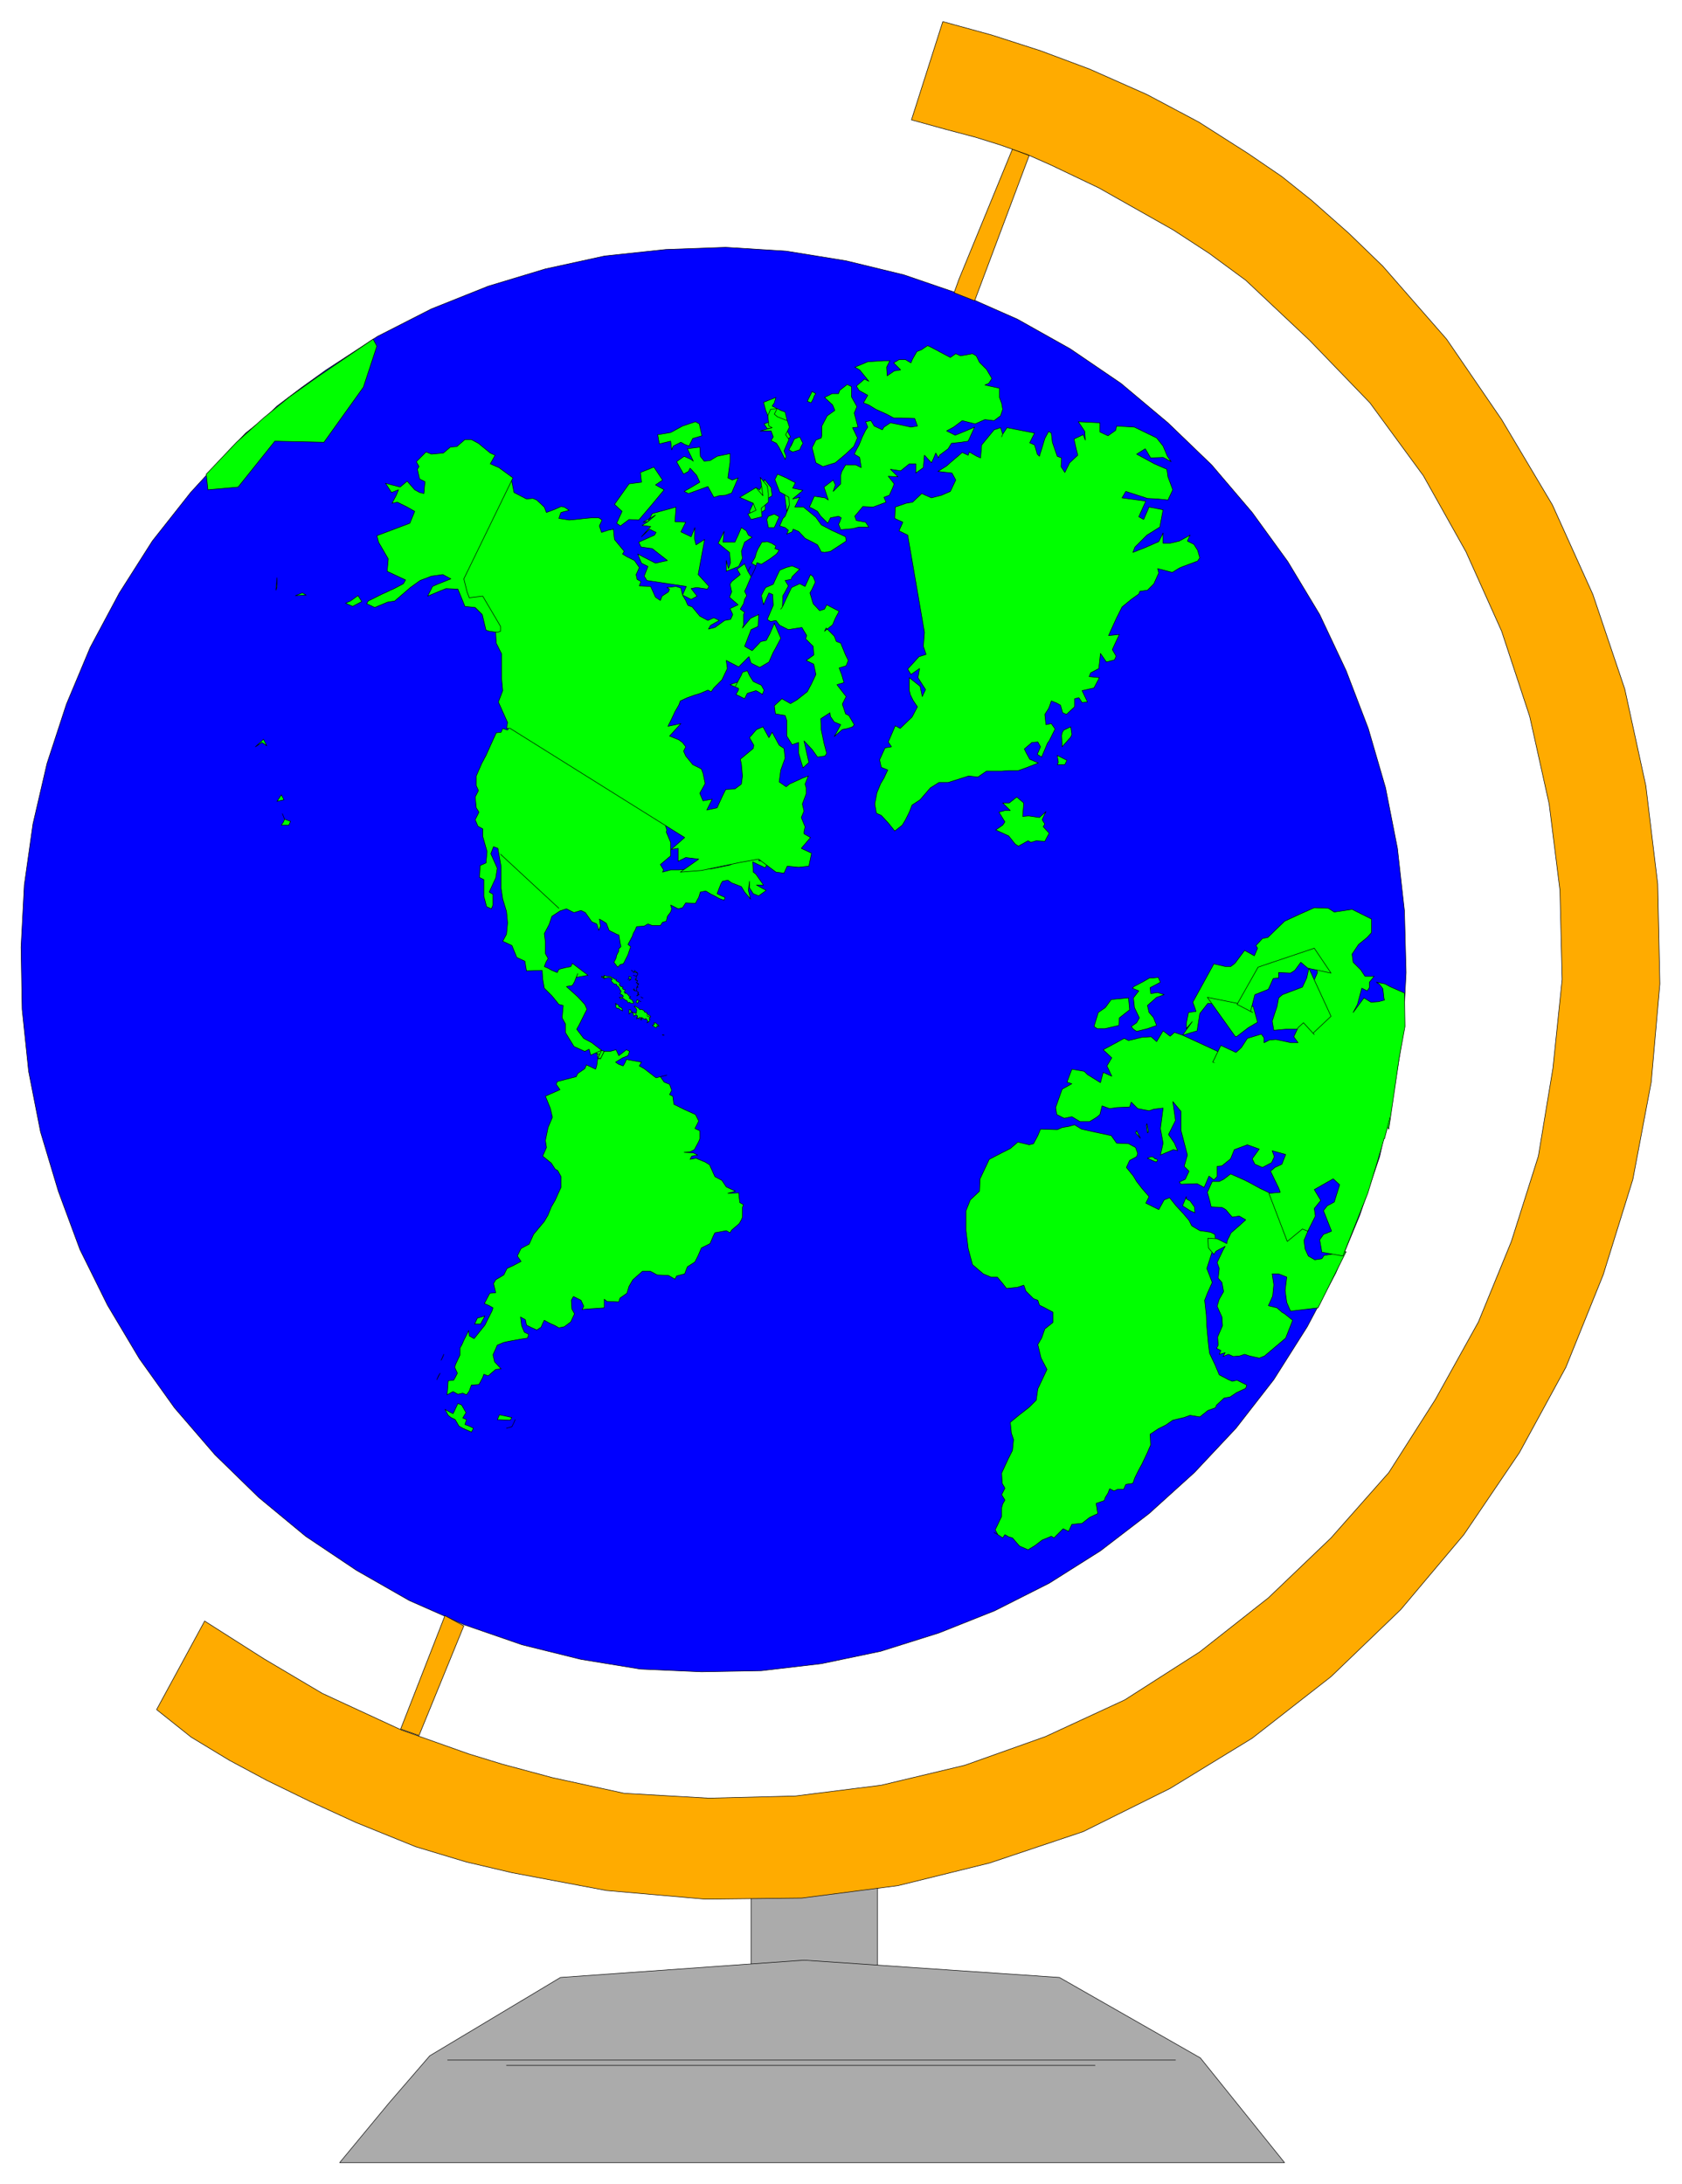
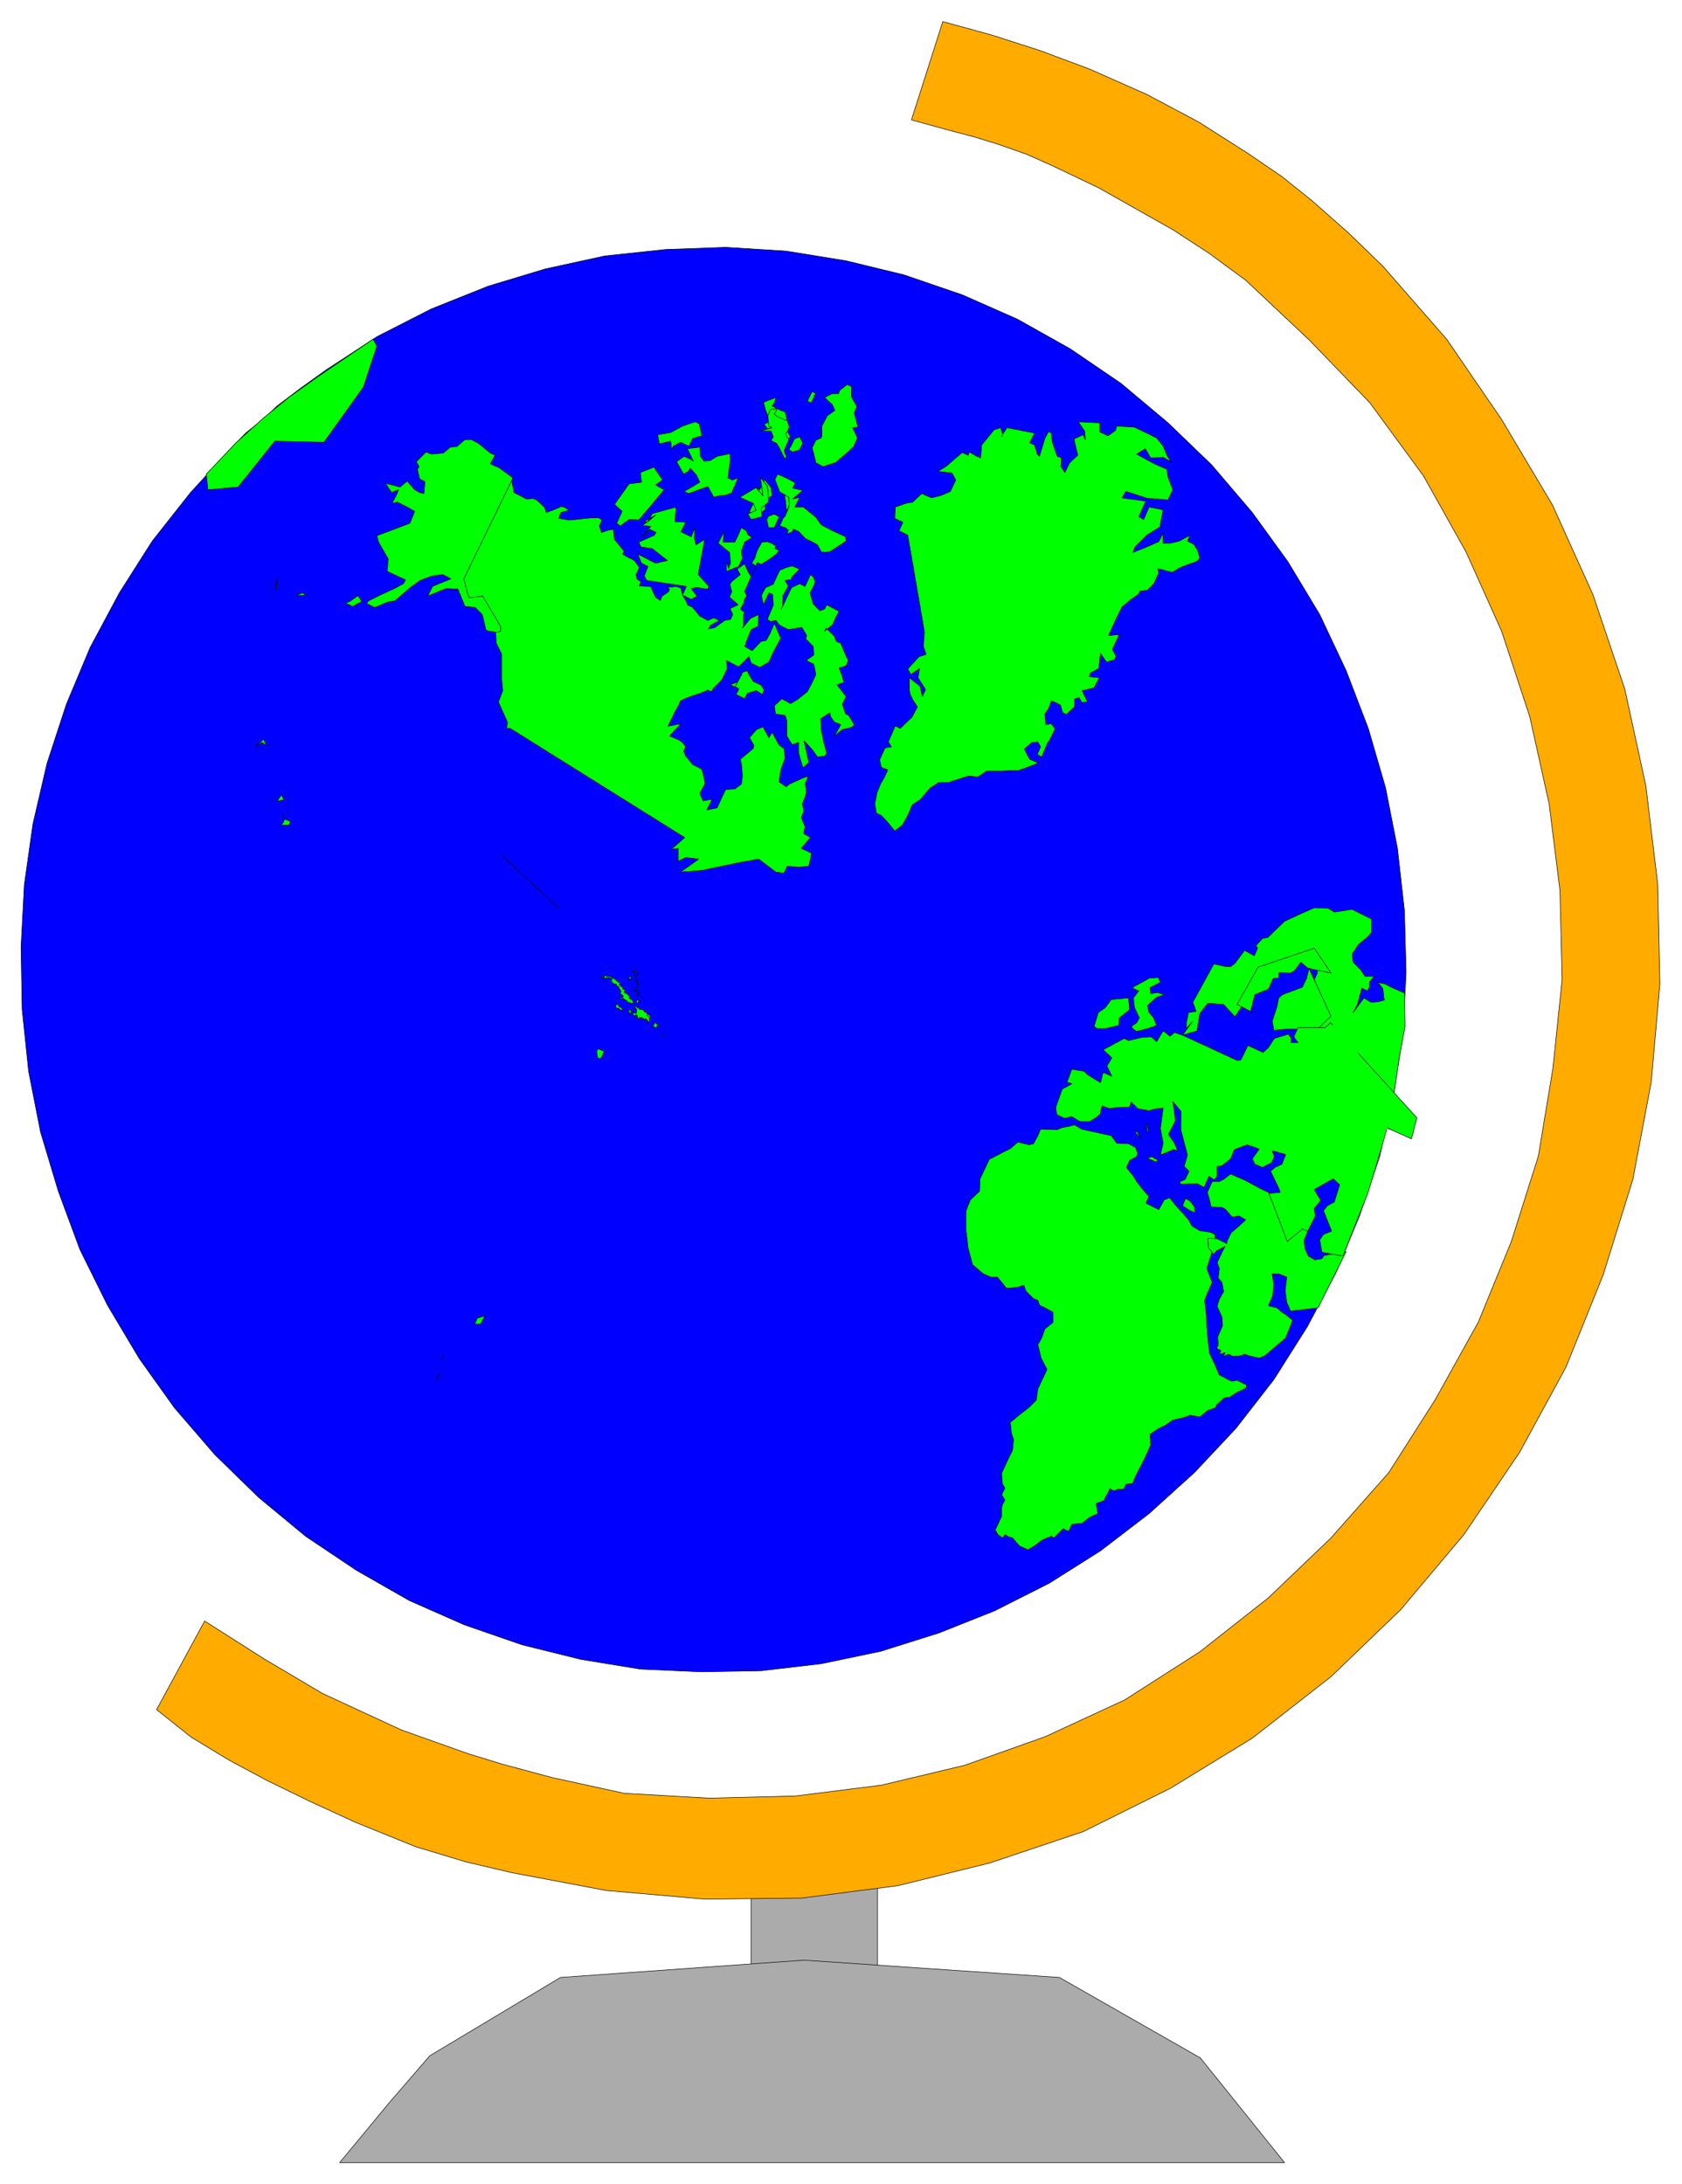
<svg xmlns="http://www.w3.org/2000/svg" width="493.465" height="640.792" fill-rule="evenodd" stroke-linecap="round" preserveAspectRatio="none" viewBox="0 0 3115 4045">
  <style>.pen0{stroke:#000;stroke-width:1;stroke-linejoin:round}.brush1{fill:#ababab}.brush3{fill:#ffab00}.brush4{fill:#0f0}</style>
  <path d="M1391 3441h234v279h-234v-279z" class="pen0 brush1" />
  <path d="m720 3895 76-88 242-145 451-32 473 32 261 149 156 194H629l91-110z" class="pen0 brush1" />
-   <path fill="none" d="M829 3815h1348m-1239 10h1090" class="pen0" />
  <path d="m2474 2357 44-106 37-109 25-112 18-113 6-116-3-114-13-116-22-112-32-110-41-107-49-104-59-98-66-91-75-88-81-78-87-73-94-64-98-55-102-45-108-37-107-26-111-18-112-7-111 4-113 12-110 24-106 32-105 42-100 51-95 62-46 33-45 34-37 36 3-5-24 19-25 26-77 84-71 90-61 96-54 101-44 105-36 110-26 112-16 113-6 115 2 115 12 115 22 112 33 110 40 108 51 103 59 99 65 91 75 87 81 79 87 72 94 63 98 56 102 45 107 37 109 27 110 18 113 5 111-2 111-13 110-23 108-34 103-41 101-51 95-60 90-69 84-76 77-82 70-90 62-98 53-100z" class="pen0" style="fill:#00f" />
-   <path d="m1805 557 101-269-31-12-99 241-9 25 15 6 23 9zM859 3011l-83 203-34-12 82-210 35 19z" class="pen0 brush3" />
  <path d="m770 3420 93 28 85 20 175 33 183 16 179-2 178-23 170-42 173-58 161-80 152-93 146-114 129-124 117-139 103-152 86-158 69-171 55-177 34-180 16-182-4-185-22-182-39-179-59-175-75-166-94-158-102-149-118-135-63-61-69-61-55-44-63-43-91-58-96-51-106-47-91-34-90-29-91-25-58 182 65 18 53 14 45 14 51 18 45 20 88 42 138 78 66 43 68 50 118 111 112 116 99 135 79 141 66 147 52 158 36 162 20 160 4 165-17 164-27 163-50 158-61 149-80 144-86 135-107 121-116 111-127 100-139 89-147 68-149 53-155 37-159 20-160 4-157-9-133-29-93-25-62-19-124-44-147-68-108-64-110-70-89 164 64 51 71 43 69 37 80 39 85 39 111 45z" class="pen0 brush3" />
  <path d="m1681 991-16-8 7-16-9-4-6-3 1-21 20-7 12-2 17-16 18 8 19-5 16-7 10-21-7-13-26-3 16-10 9-8 20-17 11 5 2-6 14 8 7 3 2-24 23-28 12-4 4 12-2 5 2-5 8-12 51 10-9 18 9 4 5 17 4 4 10-33 7-13 5 3 2 17 9 26 8 3-1 16 7 11 9-18 15-14-3-12-4-18 17-8 4 10-1-16-12-18 40 2v17l15 7 14-10 2-8 33 2 41 20 12 15 8 19 7 10-15-8-23 1-10-17-16 10 33 18 23 10 2 14 9 24-9 19-19-2-19-1-40-13-7 12 44 6-13 29 9 5 10-23 26 5-6 32-24 15-22 22-4 10 23-9 25-11 8-16v19h13l17-4 20-11-5 11 12 6 7 11 4 14-4 6-27 10-7 3-13 8-27-7 2 8-9 20-12 12-14 2-2 5-14 10-17 14-10 20-6 13-9 20 20-2-8 17-5 11 7 12-3 7-15 4-11-16-3 28-15 8-3 7 19 2-10 19-9 2-13 3 10 21-10 1-6-9-8 2v15l-15 14-7-3-4-14-7-4-10-4-3 9-2 5-7 11 2 19 10-2 7 10-11 22-3 4-5 12-6 14-8-5 6-14-5-9-11 1-14 12 4 8 6 11 16 7-23 9-14 5h-18l-13 1h-28l-16 11-17-2-22 7-16 5h-17l-16 10-19 22-15 10-5 13-7 14-6 10-14 11-12-15-13-14-9-4-3-17 4-21 7-17 6-10 7-15-12-5-3-14 10-22 12-2-6-9 13-30 9 5 22-21 10-19-8-12-5-10-2-8v-24l20 16 4 19 6-13-14-22 3-17-16 11-6-10 21-23 13-4-5-15 2-26-31-180zm-574 951 12 5-6 13h-6l-2-12 2-6z" class="pen0 brush4" />
-   <path d="m1114 1945-17 2 13 6-3 7 5 1 3-6 4-8h11l11-3 5 11 14-11 6 3-3 8-10 4-13 8 6 4 8 3 4-7 2-5 28 5-4 7 9 5 22 17 20-5-12 3 7 10 10 4 4 11-4 8 6 3 2 15 18 9 22 10 6 12-7 14 9 4v15l-2 5-8 15-8 4-11 1 17 1 8 4-11 2-3 6 11-2 17 7 8 5 5 11 5 11 13 7 8 12 17 8-14 4 20-1 2 18 7 4-2 5v18l-2 5-4 7-14 12-3 5-7-4-21 4-3 6-6 14-16 8-6 14-6 12-14 9-5 13-15 4-3 6-12-7-21-1-13-7h-14l-18 16-7 12-4 13-13 9-2 7-22-1-5-4v16l-29 2-12 1 3-6-5-11-14-7-4 7 1 16 5 9-7 15-12 9-10 2-7-4-11-5-9-5-3 6-3 7-8 5-9-4-10-5-2-10-9-5 2 16 5 12 8 4-2 7-13 2-11 2-11 2-9 2-12 5-8 18 3 13 12 13-10 1-14 12-8-3-2 6-7 13-14 1-4 11-5 7-7-3-9 2-9-5-11 6 2-26 10-1 3-5 4-8-5-11 2-6 8-17v-13l3-5 4-9 9-18 1 10 9 5 20-25 7-14 6-12 2-6-7-4-9-4 10-19 11-1-4-17 4-7 15-9 6-12 11-5 15-8-7-10 7-14 15-8 8-18 20-24 7-12 6-15 7-12 9-20 2-4v-20l-6-11-5-3-7-11-16-13 7-16-2-13 5-24 8-19-4-17-9-22 27-12-7-10 2-5 27-7 8-2 3-6 13-9 3-7 17 8 2-6 2-14 7-15zm-272 667 6-13 7 3 8 14-6 10 7 3-3 9 8 3 8 4-4 7-9-4-7-3-7-4-7-12-8-4-5-4-6-11 9 5 6 3 3-6zm83 8 23 5-3 5-24-1 4-9zm13 25 10-3 4-8 2-5-2 5-4 8-10 3z" class="pen0 brush4" />
  <path d="m879 2452 5-11 14-4-8 15h-11zm-70 103 3-7 3-5-6 12zm8-36 3-6 2-5-5 11zm1031 323-5-9 4-8 8-17v-16l2-7 4-7-6-10 6-12-5-9-1-19 12-26 8-16 2-20-4-12-2-20 17-14 18-14 13-13 3-21 8-17 9-19-11-21-6-25 7-12 6-17 15-12v-19l-15-8-10-5-3-9-8-3-14-14-4-11-12 4-20 2-7-9-10-12h-12l-14-6-20-17-8-30-4-33v-37l8-20 17-16 1-23 9-19 8-17 25-13 14-7 14-12 21 5 8-2 8-15 5-12 31 1 9-4 12-2 11-3 13 8 27 6 28 6 10 14 22 1 13 7 4 11-2 6-13 7-6 13 13 16 6 10 10 13 13 15-6 12 14 7 10 5 10-18 10-4 12 15 13 14 11 13 5 10 15 9 20 3 8 4 1 13-16 50 10 26-9 20-5 13 3 27 1 22 3 33 2 16 10 21 8 19 17 9 7 3 9-2 18 9-2 6-17 8-12 8-11 2-14 13-2 5-14 5-15 12-18-3-11 4-21 5-13 9-14 7-15 10 1 20-7 16-9 19-6 11-7 14-4 11-13 2-4 9h-11l-7 3-8-4-3 8-5 8-2 6-15 5 3 19-15 7-14 11-10 1-9 1-6 13-10-5-17 17-5-3-17 7-13 10-13 8-7-3-9-4-13-15-7-2-7-4-4 6-9-6-7-4 7 4z" class="pen0 brush4" />
  <path d="m2254 2294 18 9 1-6 7-14 16-14 11-10-12-7-13 2-12-14-7-4-20-1-2-9-5-18 9-20h13l8-4 13-10 25 11 8 4 22 12 19 9 8 5 7 1 7 6 48 56-8 19 2 16 6 13 12 7 13-2 4-6 41-7-52 104-51 6-7-16-3-22 3-25-15-6h-12l3 20-2 21-8 18 16 4 9 8 5 3 15 12-13 33-39 33-10 4-18-4-9-3-9 3-12 1-9-4-10 4 4-7-11 3 3-7-8-4 3-6-1-15 9-21-1-16-9-20 4-13 8-14-3-17-7-8 2-18-4-11 2-4 10-21 3-5-17 9-4 6-10-12-1-18 17 1z" class="pen0 brush4" />
  <path d="m2448 2319-4-23 7-10 15-6-15-38 7-9 13-7 10-32-12-11-35 20 12 20-12 15 2 14-14 28-10-4-28 23-34-89 21-2-3-8-15-31 8-7 13-6 7-18-25-7 4 11-5 11-17 9-14-6-5-10 13-18-22-8-24 9-7 17-16 13-9 1v19l-6 6-9-7-9 21-13-7-30 1-3-4 11-5 7-15-9-9 6-21-12-46v-35l-15-18 5 35-13 26 11 16 6 14-8-2-24 10 5-22-5-27 5-38-17 2-9 3-21-4-12-12-3 9-23 1-14 2-14-5-4 16-6 5-13 8h-18l-15-9-14 3-14-7-2-13 12-34 18-10-9-3 9-24 23 4 6 6 24 15 5-19 16 7-9-19 9-15-16-15 39-21 8 4 25-6 17-1 10 9 12-20 13 10 8-7 15 5 378 175-17 59-18 59-23 58-23 58-39-7zm-422-418 8-26 13-9 11-15 32-3 2 22-19 15-1 14-26 6h-14l-6-4zm73 5 6 4 20-5 17-6-6-15-8-9-3-13 17-15 14-5-12-4-13 2-1-11 19-10-4-9-9 1h-7l-12 7-17 9-3 3 12 5-10 13 2 18 9 19-5 9-10 7 4 5zm98 310-7 17 14 9 9 4-1-11-8-11-4-2-3-2v-4z" class="pen0 brush4" />
  <path d="m2132 2142-7 3 16 7 3-3-1-2-4-1-3-3-4-1zm-7-44-2-14 1-3 3 15-2 2zm-13 10-9-10 2-4 7 14zm96-216-11 13v-10l4-20 14-2-2-6-4-11 39-71 22 5h9l8-6 18-24 18 10 6-14-3-5 12-13 10-2 31-30 28-13 27-12 26 1 11 7 33-5 36 18v25l-8 9-16 13-12 18 2 15 14 14 8 12h17l-9 11v10l-4 6-10-5-8 30-8 15 20-27 13 8 14-1 11-3-1-3-2-18-6-8-6-4 16 3 9 5 27 12 1 62-11 60-9 62-10 68-172-199 40-91-8-28-89 27-56 83-21-23-29-2-15 19-5 32-27 8 18-25z" class="pen0 brush4" />
-   <path d="m2236 1847 85 17 8 29-17 10-21 16-3 1-52-73z" class="pen0 brush4" />
  <path d="m2316 1873 8-31 25-10 9-20 10-1v-10l22 1 8-5 11-15 13 11 43 9-31-46-104 35-39 69 29 15-4-2z" class="pen0 brush4" />
  <path d="m2424 1793-4 18-8 17-37 14-7 6-3 16-9 27 3 17 22-2h23l26 9 35-33-41-89z" class="pen0 brush4" />
-   <path d="m2404 1903-8 17 8 11h-13l-28-6-12 1-10 5v-9l-5-7-26 8-11 17-10 9-28-13-15 31 318 142 10-39-160-176-10 9zM698 641l-25 76-73 102-91-2-68 85-56 5-3-29 56-59 50-45 48-39 52-37 103-70 7 13z" class="pen0 brush4" />
+   <path d="m2404 1903-8 17 8 11h-13v-9l-5-7-26 8-11 17-10 9-28-13-15 31 318 142 10-39-160-176-10 9zM698 641l-25 76-73 102-91-2-68 85-56 5-3-29 56-59 50-45 48-39 52-37 103-70 7 13z" class="pen0 brush4" />
  <path d="m2181 1974 172-15 132-70 89 179-19 67-323-94-51-67z" class="brush4" style="stroke:none" />
-   <path d="m1894 1512 11-1 20 3 12-11-7 15 5 8-3 5 11 12-8 15-16-1-10 3-5-3-18 10-6-4-12-15-24-11 13-9 4-6-11-18 11-3h10l-14-14h12l14-11 13 11-2 25zm73-155-1 5 1 21 16-18 2-5-2-14-13 6-3 5zm-7 55-2 4h14l4-8-18-9 2 13zm-317-716 13-9 12-2-13-13 10-6h12l10 6 3-7 8-14 8-3 12-8 12 6 13 7 17 9 10-7 9 4 22-4 7 4 6 12 13 13 10 17-6 9-7 3 27 6v17l4 11 2 11-4 12-12 9-17-2-18 8-24-6-16 12-13 7 16 8 22-9 14-6-12 26-13 2-18 2-6 10-16 12-2 5-5-9-5 12-3 6-13-14-2 23-14 10v-17h-12l-16 13-19-3 14 14-18-1 11 14-3 8-6 13-10 4 4 9-24 9-19-1-15 18 3 8 17 3 6 9h-18l-12 3-22 2-4-10 2-4 3-8-5-3-15 3-5 10-13-13-6-9-7-4-8-4 9-20 20 3 6 4-8-24 17-13 4 9-4 12 14-14v-16l2-7 7-12h19l10 5-3-19-10-6 5-10 4-7 6-15 6-12 4-6-4-10 10-2 6 10 15 7 3-5 12-8 20 4 18 4 12-2-5-14-25-1h-14l-13-7-20-9-13-8-10-4 8-14-16-9-5-8 15-13 8 4-17-21-9-5 24-10 30-2h11l-6 12 1 16zm-698 646 216 121 5-10 8 4 13 19 12 15 22 10 6 11 8 25-1 4 8 19v25l-19 16 6 10-2 4 15-4h15l33-3 27 1 25-5 10-2 14-9 20-2h11l11-3-3 6h18l-3 8-3 5-15-7-8-4 1 19 5 4 7 10 7 10h-13l18 10-14 10-10-4-7-11v-12l-2 17 4 16-11-13-6-10-10-4-8-3-7-5-10 2-3 5-7 18 6 3 9 4-2 5-9-3-7-4-8-4-10-6-10 2-3 10-3 5-3 6-18-1-6 9-8 2-14-7 2 7-2 6-6 8-2 9-7 2-4 6h-15l-8-3-7 4-14 1-3 7-3 5-2 6-8 15 5 4-5 15-4 8-3 6-2 3-5 1-5 5-4-5-3-4 4-8 1-5 4-8v-4l4-4-1-4-3-18h-2l-16-8-5-13-6-4-7-4 2 13-3 8-4-12-9-4-12-17-8-4-13 4-14-7-12 4-15 10-5 15-9 17 2 15v22l5 9-4 7-3 8 7 3 7 4 10 4 3-6 12-3 10-2 3-6 29 22-22 4 3-7-6 15-4 7-11 2 21 19 13 14 4 9-10 20-5 10-4 7 13 17 15 8 18 14-20 9-3-11-8 4-20-9-16-26v-16l-6-11 2-23-8-2-13-16-14-14-3-17-1-16-29 1-3-18-15-7-9-22-17-8 7-13 2-21-2-21-7-23-3-20v-40l-6-34-8-3-5 13 12 27-3 18-12 26 7 4v20l-3 7-9-4-3-12-2-7v-31l-8-4 1-22 11-5 2-21-8-28v-14l-9-5-5-12 7-14-5-8-2-20 6-12-4-9v-18l10-23 8-15 9-20 10-22 9-1 3-7 9 3 5-10z" class="pen0 brush4" />
  <path d="m1117 1811 2-1v-4l4 2h6l4 2 1 1h2l2 2 2 1h2l-1 2 3 2 2 1 1 1 1 1-1 3 1 1 2 2 4 1-1 2 1 2 4 1-2 4 2 3v-2l5 4 2 3 3 1-3 2 4 3 2 1 1 3 2 1-1 2h-5l-2-2-3 1-2-4-3-1-5-4-3 2-3-3h5l2-1v-2l-4-3-2-1 2-3v-2l-2-2-2-5-4-3v-2l-5-1-4-4-1-2 1-3 2 1-2-1-2-2h-1l-2-1-6 1h-2v2l-3-2-2-1h-1v-2h1l4 2v-4l-2 5zm28 56 4 3 4 2-1-5-6-3v-3l-4-1-2-2v2l1 1-1 3 2 3h3zm20 6v-3h3v2l1 1 3 2 4 1 2 1 1-2h-1l1-3v-3l-4-5h-1l2-1 5 3 2 1 1 2 2 1 1-1 3 1 3 2v1l2 2h3v3h1l6 4-1 2-6-3 6 3-2 3 2 1-1 1-1 3-4 2 2-3-4-5-1 2-2-1-4-2-1 4-2-1 2-3 1-1-1 1h-1l-3-1-1 3-2-2-2 2 2-2h-2l2-3-2-2-1-1-4 3-2-6-1-1h-3l-3 3v-5zm46 28 3 2h2l1-4 3 2v-2l-2-2h-1l-3-3h-3l1 3-4 2 3 2zm-33-45 3 2 2-5 4 2-4-2-2-1-1-1-2 5zm-13-44v-4l4 2-1 3v1l-3 2 3-2-3-2-2 2 2-2zm6-14 3 2-1 1 2-1h-1l-3-2-2-1 2 1zm8 10v-1 1l-1 4 1-4-6-2 6 2zm0-1 2-2v-3l-6-2 1-2-1-1 1 1 5 4v3l-2 2zm10 41h2-2l-2-2 2 2zm-10-4h2l1-2h2-2 2-2l-3 2zm3-2v-5l-1 4 1 1zm-1-5-2-2v-6 6h-3 3l2 2zm-5-2-3-2 1-2 2 4zm3-6 3-1-2-1 2-4 1-1-4-2 3 3-2 4-1 2zm0-9 1-2 1-2h-2l-1-4-2 2 3 2h2l-1 2-1 2h-1 1zm48 96 3 1h-3v-1zm-700-399 11 4-3 7h-14l4-6 2-5-4-10 4 10zm-1-36-13 3 8-12 5 9zm-32-100-6-12-15 14 12-8 9 6zm53-278 20-1-7-4-13 5zm-36-10 2-6v-17l-2 23zm1010-282 1-5v-17l10-19 14-10-4-10-15-14 14-7h12l2-6 14-11 8 4v19l10 18-5 12 7 26-10 1 9 19-7 16-15 14-19 16-23 7-13-7-7-28 7-14 10-4zm-56 15 6-13 10-4 6 12-3 5-3 7-13 4-7-4 7-14-3 7zm30-83 9-18 7 4-3 4-2 6-4 7-7-3zm-74 51-6-9 11-4-4-11-4-10-4-15 23-9-3 10-4 6 16 8 8 3 4 16-3 8 3 11 6 11-18 16-3-12-8-12-7-3 2-6-9 2zm36 153 5-12-1-14-8-5-9-5-9-23 5-10 16 7 17 9-5 10 19 4-19 16 13-3-9 18h16l23 19 10 14 19 10 26 12 1 8-9 6-20 13-11 2-6-1-7-13-9-5-14-7-12-13-10-4-2 5-10 4 3-7-6-5-10-3 6-14 4-4 6-15 2-6-1-14-8-5 4 31z" class="pen0 brush4" />
  <path d="m1423 977-3-15 3-6 11-4 9 5-9 20h-11zm-44-58 21-16 7 4 9-19 12 15 2 15-13 8v18l-13 9-10 4-6-10 7-15 2-4-18-9zm29-121 22-6-6-3-2-19 5-12 12-1-5 10 6 5 18 7 4 12-7 14 6 9-9 21 4 10-2 6-11-22-5-8-10-5 4-7-4-11h-20z" class="pen0 brush4" />
  <path d="m1370 921 30-18 13 15-5-34 13 16 2 14v16l-13 11 1 16-20 5-6-10 15-7-5-13-25-11zm-95-7-8-4 14-8 15-9-6-13-12-13-3 6-9 5-8-14-5-9 14-10 13 6 4 3-11-23 23-3 1 17 7 9 11-1 13-8 24-5v16l-4 29 8 4 11-4-12 28-11 4-12 1-10 3-11-20-36 13zm-69 22-23 27-18-1-16 12-7-5 10-22-14-13 27-38 23-3-2-18 25-10 16 24-13 9 16 9-24 29zm38-103-2-16-21 5-3-17 24-4 22-12 24-8 7 4 5 22-17 5-7 14-8-3-7-4-14 7-3 7zm-53 134 9-1 8-15 44-12-2 27 20 1-9 18 19 9 7-17-1 20 3 12 16-10-12 65 20 22-3 5-20-3-10 2 11 14-11 6-16-8 7-16-73-11-5-8 7-18-12-6-7-17 33 17 22-5-28-22-21-3-4-9 29-13 3-5-12-6-15 14 17-19-16-2 11-7 14-12-23 13zm154 71v20l23-9 7-15-2-13 6-17 14-9-7-4-4-8-9-6-6 14-6 13h-22l2-20-11 22 21 17 2 19-4 11-4-15zm53 16 4-12 8 3 16-10 12-9 5-7-8-3 2-5-8-5-8-3-10 1-4 7-3 5-3 7-3 10-3 5-3 5 8 5-2 6-7 14 7-14zm16 66-4-17 5-10 3-5 14-6 4-9 8-17 12-5 11-3 7 3 7 3-14 14-2 5-11 2 6 10-7 13-3 5-1 21-3 4 3-4 5-11 12-25 15-7 10 5 10-22 5 4 4 10-6 13-4 7 6 20 12 13 9-3 4-8 23 12-7 13-5 12-15 12 3-6 15 15 4 10 8 3 9 22 5 10-4 10-13 4 5 13 4 14-13 4 17 22-7 14 6 18 6 3 10 17-3 4-9 3-10 2-15 13 5-9 7-13-12-5-7-10-1-7-17 11 1 21 5 24 5 19-3 5-14 2-10-14-15-16 9 40-11 10-8-27v-20l-12 4-10-16v-29l-3-9-18-3-2-15 14-13 16 9 12-7 19-15 8-15 8-17-4-19-8-4-6-3 14-10-1-16-14-14 2-6-9-15-25 4-6-3-10-5-7-9-10 2-6-4 11-26-1-20-7-3-10 22zm-52 151 4-8 7-13 2-5 9-3 4 9 7 11 15 7 5 9-3 8-8-5-4-2-16 5-5 10-16-8 4-7 1-4-16-7 14-5-4 8z" class="pen0 brush4" />
  <path d="m975 924 12-1 7 3 14 13 4 10 16-6 11-5 6 1 9 6-15 4-2 5-2 6 19 3 12-1 18-2 11-1h14l6 4-5 11 4 12 12-4 10-2 2 19 18 22-3 5 8 5 14 7 9 13-4 9-2 4 2 9 7 4-3 8 21 1 9 20 9 6 3-8 12-8 2-5-5-3 17-2 9 3 3 13 6 10 4 9 8 3 14 17 15 8 11-5 10 5-16 9-4 7 12-3 18-13 11-2 4-9-5-11 15-7-16-14 4-10-3-14 3-5 16-13-6-10 14-10 6 14 5-9-5 9 6 10-9 21-3 6 4 8-4 7-2 8-6 10 8 6-2 4v20l-2 5 15-18 15-7-1 22-13 6-12 31 14 8 16-17 10-2 7-13 6-14 2-5 12 28-10 19-4 7-8 18-17 10-16-8-4-12-19 19-23-12 2 15-10 21-15 15-5 7-6-3-14 6-10 3-14 5-13 6-3 8-7 12-6 13-7 14 24-5-21 23 17 7 7 5 6 8-4 8 4 9 13 16 16 8 3 8 4 19-10 18 6 14 17-3-10 20 19-4 10-22 6-12 17-1 12-9 2-15-2-22-2-9 24-20 1-6-8-14 13-15 12-5 11 20 6-10 13 24 9 6 2 18-8 22-3 22 13 9 6-5 24-11 11-4-6 15 2 7v11l-7 19 3 13-5 12 7 17-2 9v4l12 7-17 20 19 9-5 24-19 2-21-2-6 13-15-2-32-24-34 6-72 15-39 3 34-24-24-3-14 7v-24l-13 2 25-22-32-20-291-182h-7l2-11-17-38 8-21-2-22v-46l-10-20-2-38-52-39-10-39 92-188 5 25 23 12zm-326 189-9 4 13 6 17-9-7-11-14 10z" class="pen0 brush4" />
  <path fill="none" d="m927 1582 108 100" class="pen0" />
  <path d="M927 1169v-9l-33-56-25 3-4-11-6-24 91-187-26-19-16-7 9-16-9-4-22-18-13-7h-12l-15 13-12 1-13 11-22 2-10-4-18 18 5 9-3 5 4 18 10 5-2 22-8-2-9-5-14-16-13 11-27-7 11 17 13-5-4 10-8 15 10-2 18 9 14 8-9 22-61 23 3 12 18 31-2 23 34 16-4 7-17 9-24 11-24 12-3 5 15 7 24-10 13-2 29-25 18-13 21-8 21-3 15 8-25 10-9 4-9 18 24-10 10-4 22 1 13 32 19 2 13 13 7 29 6 2 15 2 6-2z" class="pen0 brush4" />
</svg>